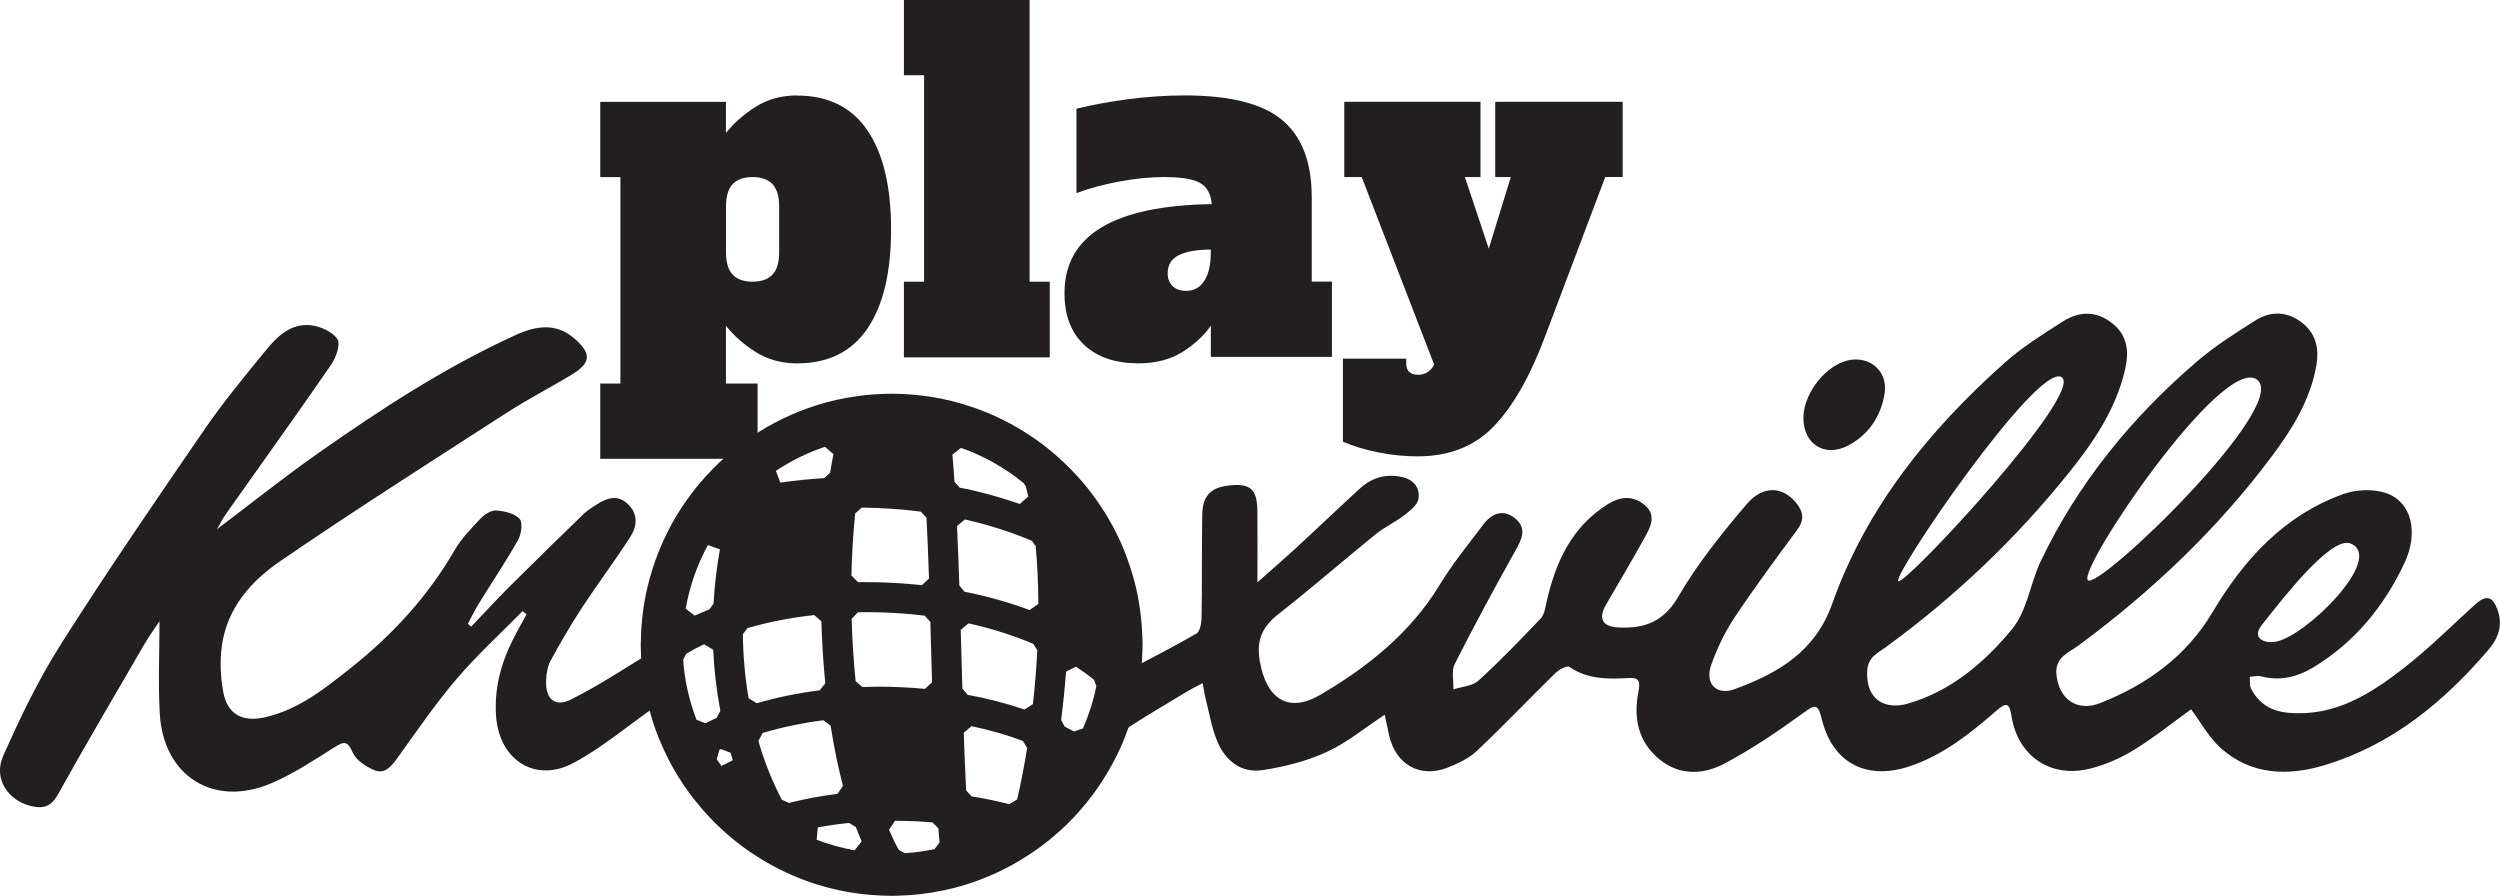
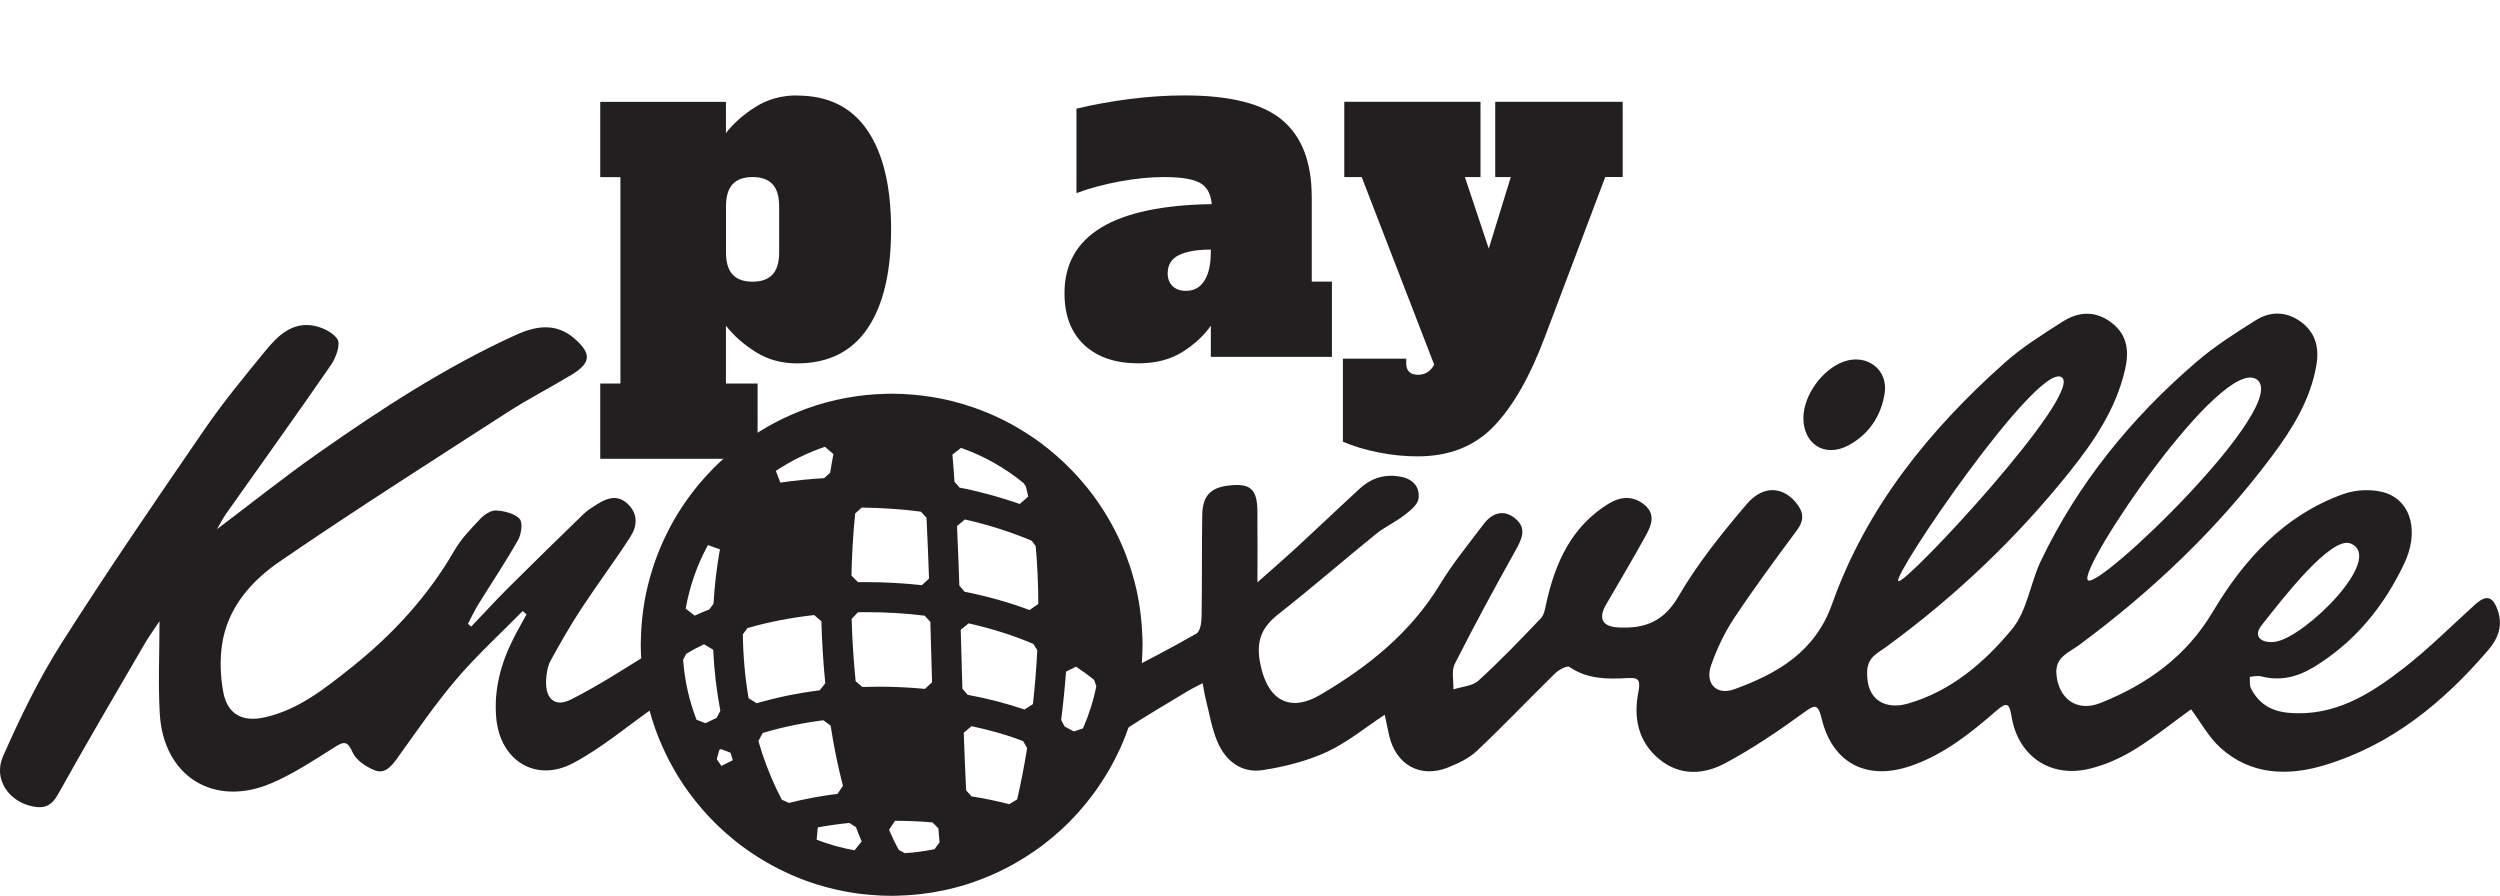
<svg xmlns="http://www.w3.org/2000/svg" id="Layer_1" data-name="Layer 1" viewBox="0 0 526.66 188.73">
  <defs>
    <style>
      .cls-1 {
        fill: #231f20;
        stroke-width: 0px;
      }
    </style>
  </defs>
  <path class="cls-1" d="M240.66,134.07h-.01c-.05-1.64-.18-3.25-.38-4.84-.16-1.28-.35-2.54-.6-3.79-.43-2.17-1.01-4.29-1.7-6.36-.53-1.58-1.12-3.12-1.79-4.62-.39-.89-.81-1.76-1.25-2.62-.01-.03-.03-.06-.04-.08-.44-.86-.9-1.7-1.39-2.53-2.17-3.72-4.78-7.15-7.78-10.23-1.08-1.11-2.2-2.17-3.37-3.18-.93-.81-1.88-1.59-2.87-2.33-.96-.72-1.95-1.4-2.96-2.05-.18-.12-.37-.24-.56-.36-1.03-.65-2.08-1.27-3.15-1.85-.84-.45-1.7-.88-2.57-1.29-.84-.39-1.69-.77-2.56-1.12-.02,0-.04-.01-.05-.02-.86-.35-1.73-.67-2.61-.98-.73-.25-1.47-.49-2.22-.71-1.45-.43-2.92-.81-4.41-1.11-.68-.14-1.36-.26-2.05-.37-1.32-.21-2.66-.37-4.01-.49-1.48-.13-2.98-.2-4.49-.2-.46,0-.92.02-1.38.03-.69.02-1.38.04-2.06.09-1.31.08-2.62.22-3.9.4-.74.1-1.48.23-2.21.36-1.42.26-2.82.57-4.19.94-.83.22-1.64.46-2.45.73-1.06.34-2.1.72-3.13,1.13-2.33.92-4.57,1.99-6.73,3.22-1.18.67-2.35,1.38-3.47,2.14-1.15.78-2.26,1.61-3.34,2.47-1.65,1.31-3.22,2.72-4.7,4.21-1.09,1.1-2.13,2.25-3.12,3.44-.13.16-.26.32-.39.48-1.48,1.83-2.85,3.76-4.09,5.78-.51.84-1,1.7-1.46,2.57-.59,1.11-1.14,2.25-1.66,3.4-1.09,2.44-2,4.98-2.71,7.6-.29,1.07-.56,2.15-.79,3.25-.21,1.02-.38,2.05-.53,3.09,0,.07-.02.14-.03.2-.14,1.02-.25,2.04-.33,3.07-.08.96-.13,1.92-.15,2.89,0,.46-.04.93-.04,1.39,0,1.36.07,2.7.17,4.03.07.86.15,1.72.26,2.57.2,1.6.47,3.18.81,4.74.17.76.35,1.52.55,2.27.39,1.46.84,2.9,1.34,4.31.24.67.5,1.32.76,1.97.56,1.36,1.17,2.7,1.83,4.01.31.61.63,1.21.96,1.81.72,1.3,1.49,2.56,2.32,3.79.37.55.76,1.09,1.15,1.63.92,1.26,1.9,2.48,2.93,3.66.45.51.9,1.01,1.36,1.5.64.68,1.3,1.35,1.98,1.99,2.07,1.98,4.29,3.79,6.67,5.41.48.33.98.65,1.47.96.7.44,1.4.87,2.12,1.28.83.48,1.67.93,2.53,1.36.03.02.07.04.1.05.86.43,1.74.84,2.63,1.23,1.66.72,3.37,1.36,5.11,1.91,1.42.45,2.87.82,4.33,1.15,1.22.27,2.44.51,3.69.69,1.12.17,2.25.29,3.39.38,1.45.12,2.91.2,4.4.2.43,0,.86-.02,1.29-.03.83-.02,1.65-.06,2.47-.12.87-.06,1.74-.14,2.59-.25.72-.09,1.44-.18,2.16-.3.86-.14,1.72-.3,2.57-.48.66-.14,1.32-.29,1.97-.46.9-.23,1.78-.48,2.66-.75,2.31-.72,4.54-1.6,6.71-2.62,1.09-.51,2.17-1.07,3.22-1.65.97-.54,1.92-1.12,2.86-1.72,1.05-.67,2.08-1.37,3.07-2.11.95-.71,1.87-1.46,2.77-2.23,1.06-.91,2.09-1.84,3.07-2.83.47-.48.93-.96,1.39-1.46.15-.16.31-.33.45-.49,1.13-1.26,2.2-2.57,3.21-3.93.67-.9,1.3-1.82,1.9-2.76.37-.56.72-1.13,1.07-1.71.55-.92,1.06-1.86,1.56-2.81.33-.63.64-1.28.95-1.92.45-.97.87-1.95,1.26-2.95.28-.71.54-1.42.79-2.15.35-1.02.67-2.06.96-3.11.22-.8.42-1.61.61-2.42.25-1.13.48-2.27.66-3.43.14-.92.27-1.85.36-2.79.13-1.31.2-2.64.24-3.98.01-.48.04-.95.04-1.43,0-.59-.03-1.17-.04-1.76ZM149.13,114.83l2.53.89c-.68,3.81-1.13,7.66-1.35,11.46l-.86,1.19c-1.06.42-2.09.86-3.1,1.32l-1.9-1.47c.83-4.71,2.4-9.21,4.68-13.38ZM148.6,152.35l-1.87-.73c-1.56-4.04-2.51-8.29-2.82-12.64l.67-1.27c1.29-.76,2.51-1.41,3.73-1.99l1.94,1.17c.19,4.26.69,8.58,1.5,12.85l-.78,1.49c-.8.36-1.58.73-2.36,1.12ZM151.97,161.35c-.33-.47-.66-.93-.97-1.41l.53-1.96.35-.17,2.02.77.19.63c.09.31.18.63.28.94l-2.4,1.21ZM196.35,143.73l-1.49,1.39c-3.23-.3-6.5-.46-9.73-.46-1.16,0-2.32.02-3.48.06l-1.4-1.22c-.42-4.21-.71-8.63-.84-13.12l1.34-1.4c.59,0,1.19-.02,1.79-.02,4.15,0,8.27.25,12.26.74l1.19,1.31.36,12.71ZM180.17,108.15l1.37-1.22c4.23.05,8.42.34,12.46.86l1.18,1.28c.21,4.1.38,8.4.53,12.81l-1.51,1.4c-3.93-.43-7.91-.65-11.83-.65-.54,0-1.08,0-1.62.01l-1.38-1.39c.09-4.45.36-8.85.79-13.1ZM173.8,94.13l1.77,1.54c-.25,1.28-.47,2.59-.69,3.92l-1.26,1.14c-3.05.18-6.15.49-9.23.94l-.95-2.47c3.21-2.14,6.69-3.84,10.36-5.08ZM159.42,148.16l-1.72-1.08c-.75-4.37-1.15-8.89-1.21-13.45l.98-1.32c4.35-1.26,9.08-2.19,14.05-2.74l1.51,1.31c.13,4.43.4,8.83.83,13.06l-1.18,1.48c-4.64.59-9.1,1.5-13.26,2.73ZM166.23,169.15l-1.53-.68c-1.59-3.01-2.99-6.33-4.17-9.85-.21-.63-.39-1.27-.58-1.91l-.18-.62.91-1.68c4.02-1.21,8.33-2.11,12.78-2.68l1.52,1.14c.69,4.46,1.57,8.72,2.6,12.68l-1.15,1.69c-3.48.43-6.92,1.07-10.21,1.9ZM180.03,179.13c-2.73-.49-5.42-1.24-7.99-2.23l.24-2.6c2.17-.4,4.39-.71,6.62-.94l1.41.88c.39,1.04.79,2.04,1.21,3.02l-1.49,1.87ZM196.86,178.89c-2.02.42-4.12.71-6.25.84l-1.27-.69c-.69-1.24-1.38-2.66-2.05-4.24l1.26-1.89c2.67,0,5.33.12,7.89.34l1.24,1.25c.08,1.02.16,2,.25,2.94l-1.07,1.46ZM200.65,95.75l1.81-1.4c4.81,1.7,9.26,4.21,13.21,7.45l.46.72c.17.68.33,1.38.48,2.08l-1.78,1.57c-3.65-1.27-7.42-2.34-11.22-3.16-.26-.06-.53-.11-.79-.15l-.65-.12-1.09-1.24c-.13-1.98-.28-3.9-.44-5.74ZM214.28,168.4l-1.66,1.01c-2.58-.66-5.25-1.21-7.95-1.64l-1.14-1.27c-.19-3.78-.36-7.88-.5-12.14l1.64-1.38c3.85.81,7.5,1.86,10.84,3.12l.87,1.48c-.61,3.81-1.31,7.44-2.1,10.81ZM217.6,148.33l-1.79,1.14c-3.69-1.27-7.71-2.31-11.96-3.1l-1.11-1.3-.35-12.39,1.66-1.36c4.91,1.1,9.5,2.56,13.65,4.34l.82,1.32c-.19,3.74-.5,7.57-.92,11.36ZM216.91,128.52c-4.26-1.6-8.87-2.9-13.72-3.87l-1.09-1.29c-.14-4.29-.3-8.49-.49-12.54l1.66-1.39c5,1.14,9.74,2.65,14.09,4.49l.82,1.12c.35,3.73.54,7.84.56,12.19l-1.84,1.28ZM228.14,153.45l-1.91.64c-.63-.36-1.29-.7-1.95-1.04l-.73-1.38c.42-3.33.77-6.76,1.03-10.19l2.1-1.03c1.37.9,2.65,1.83,3.8,2.77l.48,1.32c-.61,3.04-1.56,6.04-2.82,8.92Z" />
  <g>
    <path class="cls-1" d="M167.91,20.1c-3.29,0-6.2.81-8.75,2.42-2.55,1.61-4.62,3.45-6.23,5.51v-6.57h-26.48v15.85h4.25v43.49h-4.25v15.85h33.15v-15.85h-6.67v-12.18c1.61,2.06,3.69,3.9,6.23,5.51,2.54,1.61,5.46,2.42,8.75,2.42,6.57,0,11.52-2.45,14.83-7.34,3.32-4.89,4.98-11.85,4.98-20.87s-1.66-15.98-4.98-20.87c-3.32-4.89-8.26-7.34-14.83-7.34ZM164.14,53.15c0,2.13-.47,3.69-1.4,4.69-.93,1-2.34,1.5-4.2,1.5s-3.27-.5-4.2-1.5c-.93-1-1.4-2.56-1.4-4.69v-9.66c0-2.13.47-3.69,1.4-4.69.93-1,2.34-1.5,4.2-1.5s3.27.5,4.2,1.5c.93,1,1.4,2.56,1.4,4.69v9.66Z" />
-     <polygon class="cls-1" points="216.9 0 190.42 0 190.42 15.85 194.67 15.85 194.67 59.34 190.42 59.34 190.42 75.28 221.15 75.28 221.15 59.34 216.9 59.34 216.9 0" />
    <path class="cls-1" d="M276.33,41.46c0-7.28-2.06-12.66-6.18-16.14-4.12-3.48-10.98-5.22-20.58-5.22-3.8,0-7.7.26-11.69.77-4,.52-7.7,1.19-11.11,2.03v17.78c2.77-1.03,5.81-1.85,9.13-2.46,3.32-.61,6.43-.92,9.32-.92,3.54,0,6.06.4,7.54,1.21,1.48.81,2.32,2.3,2.51,4.49-20.68.32-31.02,6.57-31.02,18.75,0,4.7,1.39,8.34,4.16,10.92,2.77,2.58,6.57,3.87,11.4,3.87,3.67,0,6.78-.81,9.33-2.42,2.54-1.61,4.52-3.45,5.94-5.51v6.57h25.51v-15.85h-4.25v-17.88ZM255.07,53.15c0,2.58-.45,4.58-1.35,5.99-.9,1.42-2.19,2.13-3.86,2.13-1.22,0-2.17-.34-2.85-1.01-.68-.68-1.02-1.56-1.02-2.66,0-1.8.79-3.09,2.37-3.86,1.58-.77,3.82-1.16,6.72-1.16v.58Z" />
    <path class="cls-1" d="M314.99,21.45v15.85h3.28l-4.64,15.08-5.03-15.08h3.29v-15.85h-28.7v15.85h3.67l15.27,39.52c-.77,1.42-1.9,2.13-3.38,2.13-1.68,0-2.51-.81-2.51-2.42v-.97h-13.34v17.49c2.25.97,4.77,1.72,7.54,2.27,2.77.55,5.51.82,8.21.82,6.63,0,11.98-2.11,16.04-6.33,4.06-4.22,7.67-10.55,10.82-18.99l12.66-33.53h3.67v-15.85h-26.86Z" />
  </g>
  <g>
    <path class="cls-1" d="M526.2,128.61c-1.07-3.02-2.4-3.41-4.82-1.23-4.95,4.47-9.69,9.23-14.94,13.32-7.09,5.52-14.63,10.31-24.32,9.46-3.67-.32-6.32-1.94-7.94-5.18-.33-.67-.16-1.59-.23-2.4.79-.05,1.62-.29,2.35-.1,4.07,1.05,7.69.16,11.22-2,8.62-5.28,14.71-12.77,18.97-21.77,3.06-6.45,1.61-12.85-3.67-14.78-2.72-.99-6.44-.84-9.21.16-12.48,4.5-20.92,13.8-27.51,24.88-5.56,9.34-13.84,15.25-23.63,19.13-4.99,1.98-8.83-.93-9.26-6.11-.3-3.58,2.68-4.55,4.75-6.08,15.43-11.41,29.23-24.5,40.72-39.9,4.27-5.72,8.05-11.82,9.3-19.07.63-3.68-.15-6.9-3.33-9.19-3.04-2.19-6.37-2.2-9.4-.31-4.32,2.7-8.67,5.48-12.53,8.79-13.7,11.76-24.94,25.55-32.77,41.91-2.25,4.7-2.89,10.51-6.05,14.35-5.81,7.05-12.92,13.17-22.08,15.76-4.25,1.2-8.75-.37-8.47-6.89.13-2.95,2.24-3.79,3.92-5.02,14.54-10.6,27.47-22.88,38.7-36.91,5.14-6.42,9.74-13.21,11.67-21.43.91-3.86.64-7.34-2.77-9.98-3.37-2.62-6.95-2.43-10.32-.28-4.2,2.68-8.5,5.35-12.2,8.65-15.94,14.19-29.16,30.49-36.39,50.85-3.59,10.11-11.5,14.64-20.58,17.95-3.8,1.39-6.26-1.23-4.91-5.05,1.22-3.44,2.82-6.85,4.83-9.89,4.21-6.34,8.75-12.47,13.28-18.59,1.57-2.12,1.37-3.81-.19-5.73-2.8-3.44-6.96-3.79-10.42.27-5.22,6.13-10.35,12.51-14.38,19.44-3.12,5.38-7.17,6.82-12.63,6.54-3.44-.18-4.32-1.88-2.6-4.84,2.75-4.73,5.54-9.44,8.19-14.22,1.23-2.21,2.43-4.67-.13-6.78-2.4-1.98-5.06-1.77-7.61-.19-7.77,4.81-11.15,12.36-13.05,20.86-.25,1.13-.43,2.49-1.16,3.25-4.27,4.48-8.56,8.95-13.13,13.12-1.27,1.16-3.5,1.26-5.29,1.85.07-1.81-.45-3.91.29-5.37,4.07-8.04,8.37-15.98,12.77-23.85,1.33-2.38,2.47-4.64.07-6.7-2.47-2.11-4.94-1.31-6.78,1.13-3.14,4.17-6.49,8.24-9.19,12.69-6.19,10.21-15.19,17.37-25.19,23.24-6.8,3.99-11.41.78-12.75-7.08-.78-4.57.57-7.29,4-9.98,6.94-5.44,13.59-11.24,20.44-16.79,1.82-1.48,4.03-2.47,5.89-3.9,1.24-.96,2.88-2.2,3.09-3.51.36-2.24-.92-4.07-3.47-4.62-3.42-.74-6.38.14-8.89,2.44-4.48,4.11-8.88,8.32-13.35,12.44-2.49,2.29-5.05,4.5-8.21,7.31,0-5.62.04-10.34-.01-15.06-.05-4.64-1.54-5.89-6.17-5.32-3.74.46-5.39,2.21-5.45,6.23-.11,7.16-.02,14.32-.14,21.47-.02,1.2-.3,3.03-1.09,3.48-5.52,3.17-11.2,6.05-16.83,9.02-.42.34-.84.68-1.27,1.01-.4,2.55-.79,5.1-1.19,7.64.16,3.43,1.42,4.43,4.58,2.35,4.17-2.73,8.49-5.25,12.76-7.83,1.06-.64,2.18-1.17,3.27-1.75.21,1.13.37,2.27.65,3.38.76,2.98,1.25,6.08,2.43,8.89,1.7,4.08,5.04,6.73,9.54,6.05,4.61-.7,9.31-1.89,13.53-3.83,4.33-1.99,8.12-5.16,12.2-7.84.32,1.5.6,2.9.91,4.28,1.4,6.24,6.53,9.16,12.38,6.85,2.19-.86,4.47-1.95,6.15-3.53,5.62-5.31,10.95-10.92,16.47-16.33.77-.75,2.51-1.68,2.99-1.34,3.72,2.54,7.85,2.6,12.03,2.36,2.28-.13,3.07.06,2.52,2.86-1.07,5.37-.14,10.53,4.43,14.25,4.34,3.54,9.35,3.22,13.82.83,5.73-3.06,11.16-6.73,16.42-10.56,2.52-1.83,3.13-2.11,3.96,1.26,2.3,9.34,9.51,12.98,18.61,9.9,7.06-2.39,12.72-6.93,18.21-11.71,2.15-1.87,2.71-1.53,3.14,1.18,1.33,8.37,8.15,13.08,16.4,11.09,3.3-.79,6.57-2.24,9.47-4.02,4.32-2.66,8.3-5.88,11.96-8.51,2.04,2.72,3.71,5.86,6.19,8.1,6.39,5.77,14.17,6,21.89,3.68,14.16-4.25,25.13-13.29,34.58-24.33,1.97-2.3,3.09-5.06,1.94-8.3ZM476.42,131.75c4.45-5.65,14.68-18.92,18.77-17.25,7.33,2.99-9.52,19.71-15.85,20.69-2.63.41-4.91-.91-2.92-3.44ZM475.45,79.96c7.33,5.26-33.45,44.55-35.62,42.26-2.17-2.3,28.28-47.51,35.62-42.26ZM434.26,79.43c5.19,2.96-32.91,43.96-34.35,42.99-1.44-.97,29.16-45.95,34.35-42.99Z" />
    <path class="cls-1" d="M138.27,136.74c-5.97,3.6-11.79,7.52-18.01,10.63-3.41,1.71-5.42-.2-5.21-4.12.07-1.4.31-2.92.97-4.12,2.04-3.75,4.18-7.45,6.52-11.02,3.33-5.07,6.98-9.93,10.26-15.03,1.41-2.19,1.69-4.73-.5-6.86-2.15-2.09-4.34-1.35-6.49-.01-1.01.63-2.04,1.28-2.89,2.09-5.31,5.14-10.59,10.3-15.83,15.52-2.67,2.67-5.22,5.46-7.83,8.19-.23-.2-.45-.4-.68-.59.71-1.34,1.34-2.72,2.13-4.01,2.81-4.55,5.8-9,8.43-13.65.7-1.24,1.03-3.72.31-4.47-1.1-1.15-3.23-1.65-4.96-1.75-1.09-.06-2.48.9-3.33,1.79-1.96,2.06-4,4.17-5.41,6.6-5.63,9.75-13.09,17.83-21.85,24.78-5.5,4.36-10.99,8.79-18.09,10.4-4.71,1.07-7.89-.6-8.77-5.3-.6-3.21-.74-6.66-.28-9.89,1.11-7.86,6.19-13.55,12.31-17.73,15.7-10.75,31.76-20.96,47.75-31.28,4.39-2.83,9.06-5.23,13.54-7.93,4.16-2.51,4.33-4.48.63-7.68-3.89-3.36-8.11-2.66-12.36-.72-14.79,6.74-28.34,15.58-41.59,24.88-7.21,5.06-14.11,10.58-21.32,16.02.66-1.14,1.18-2.2,1.84-3.15,7.41-10.5,14.92-20.93,22.21-31.51,1.02-1.49,2.01-4.3,1.31-5.37-1.03-1.56-3.55-2.68-5.55-2.92-4.23-.51-7.14,2.35-9.57,5.32-4.45,5.43-8.94,10.88-12.91,16.66-10.24,14.91-20.47,29.83-30.16,45.1-4.75,7.48-8.65,15.57-12.24,23.69-2.15,4.85,1.22,9.66,6.4,10.62,2.33.44,3.85-.2,5.16-2.56,5.95-10.7,12.17-21.25,18.32-31.83.92-1.57,2.01-3.05,3.07-4.65,0,6.74-.31,13.14.06,19.51.77,13.15,11.38,19.79,23.49,14.62,4.65-1.99,8.97-4.83,13.27-7.56,2.05-1.3,2.77-1.42,3.88,1.08.72,1.62,2.79,2.99,4.56,3.72,2.22.92,3.6-.82,4.88-2.59,4.03-5.6,7.93-11.33,12.4-16.57,4.32-5.07,9.28-9.59,13.96-14.35.27.23.54.45.82.68-.94,1.74-1.93,3.45-2.82,5.22-2.62,5.2-4.07,10.69-3.57,16.54.77,9,8.29,13.78,16.2,9.59,6.13-3.25,11.52-7.89,17.27-11.87.78-.54,1.74-.82,2.62-1.22.09-3.31.25-6.62.21-9.93,0-.7-.76-1.4-1.17-2.1-.46.37-.89.81-1.39,1.12Z" />
    <path class="cls-1" d="M389.32,93.86c4.35-2.28,6.93-6.18,7.7-10.95.82-5.09-3.78-8.49-8.67-6.71-4.47,1.62-8.39,7.08-8.44,11.75-.06,5.56,4.45,8.51,9.42,5.91Z" />
  </g>
</svg>